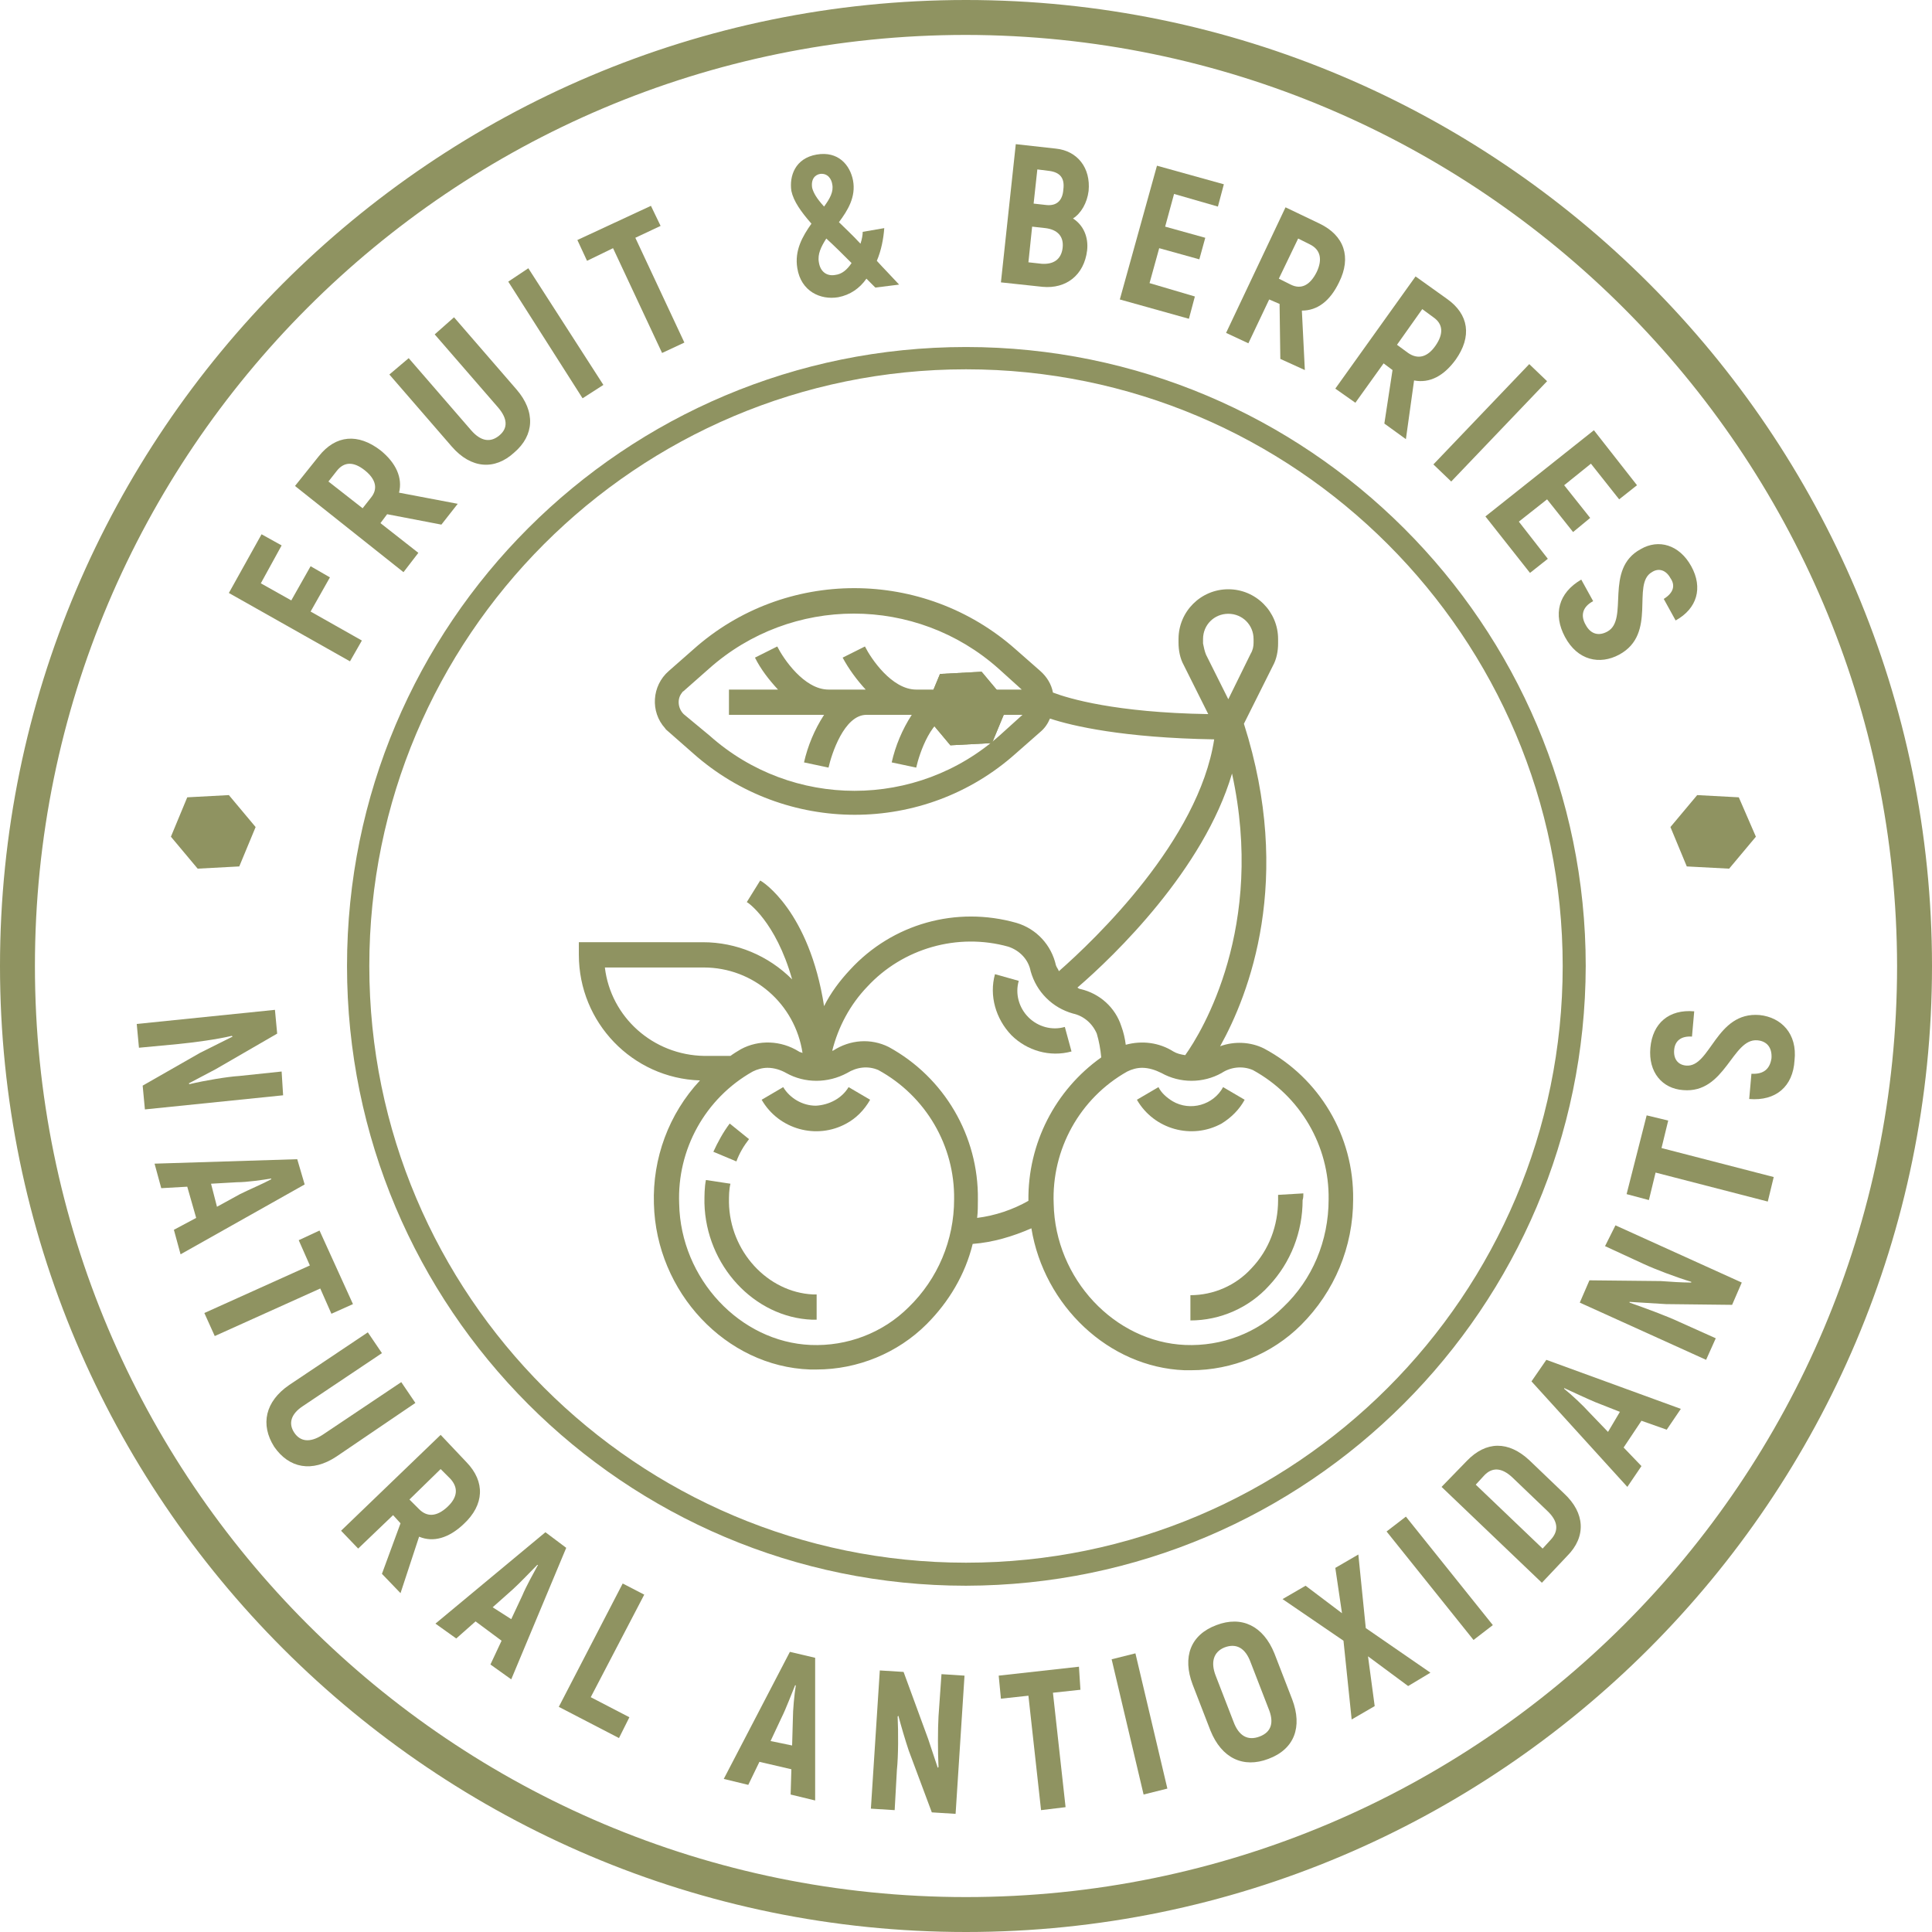
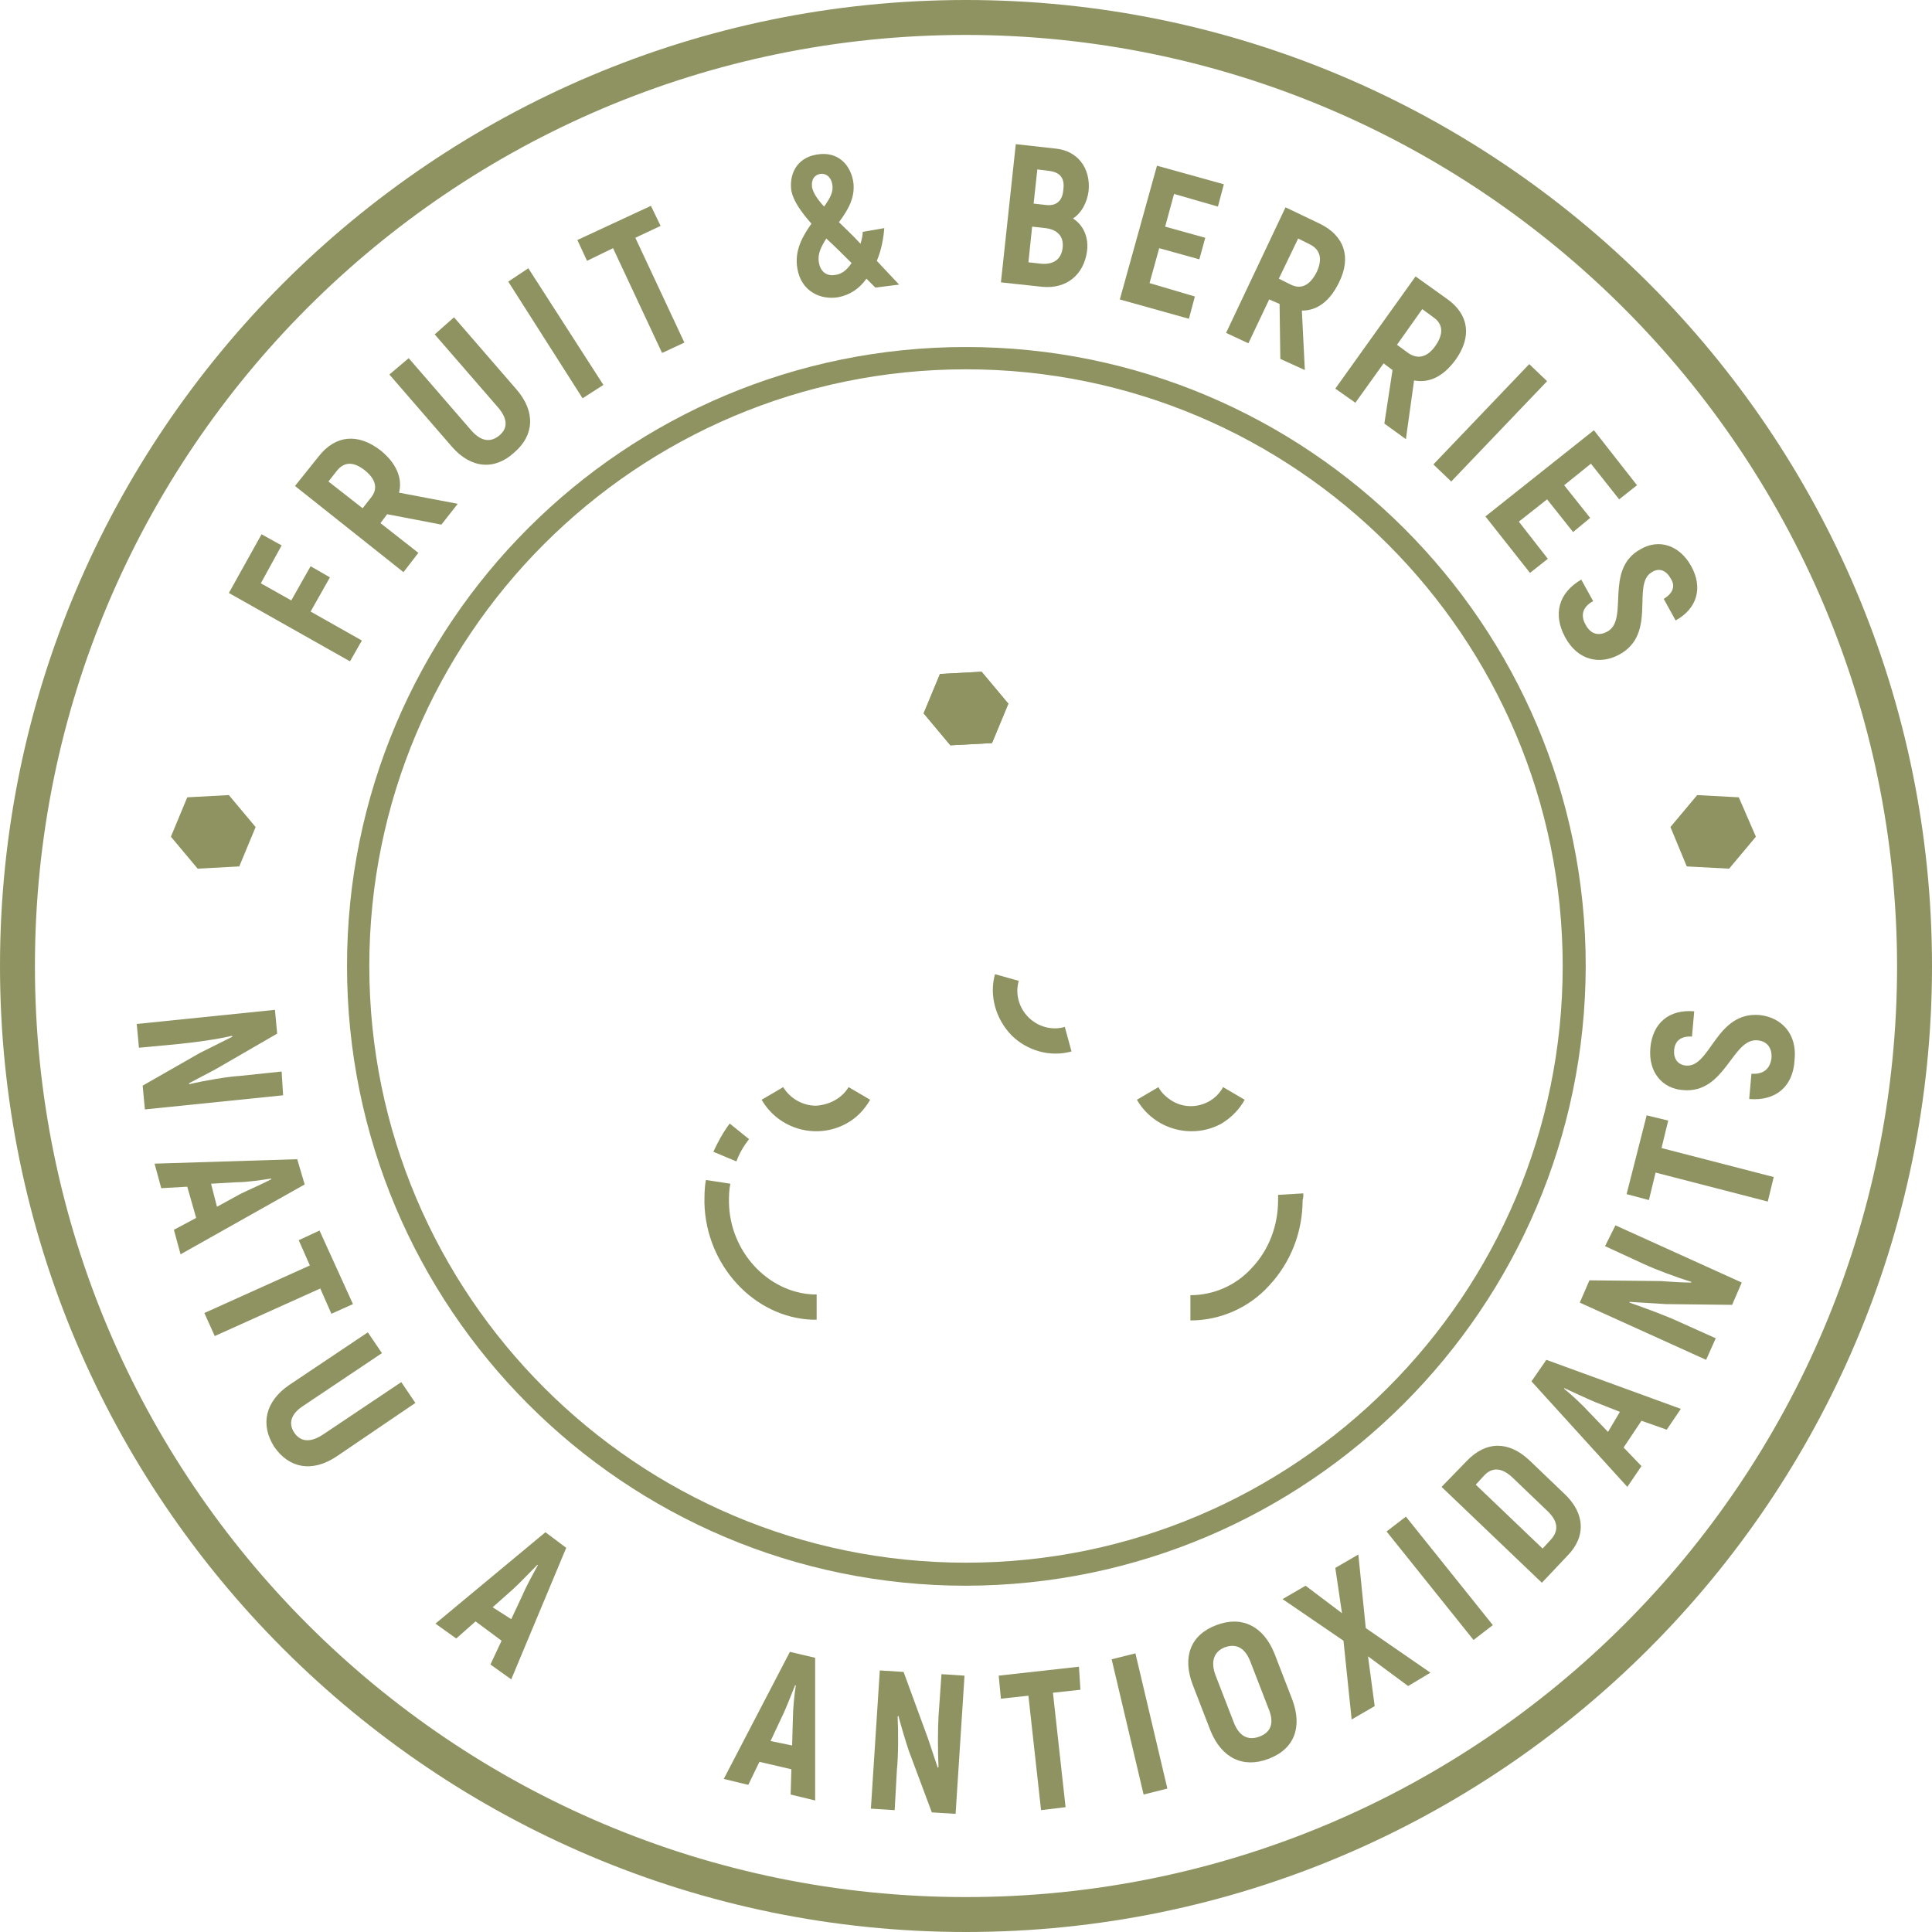
<svg xmlns="http://www.w3.org/2000/svg" id="Слой_1" x="0px" y="0px" viewBox="0 0 260 260" style="enable-background:new 0 0 260 260;" xml:space="preserve">
  <style type="text/css"> .st0{enable-background:new ;} .st1{fill:#8F9361;} </style>
  <g class="st0">
    <path class="st1" d="M35.1,78.5l4.1,2.3l2.6-4.6l2.6,1.5l-2.6,4.6l6.9,3.9L47.1,89l-16.3-9.2l4.4-7.9l2.7,1.5L35.1,78.5z" />
  </g>
  <g class="st0">
    <path class="st1" d="M52.1,69.2l-0.9,1.2l5.1,4l-2,2.6L39.7,65.4l3.2-4c2.3-2.9,5.3-3.1,8.3-0.8c2.1,1.7,3,3.7,2.5,5.7l7.9,1.5 l-2.2,2.8L52.1,69.2z M48.8,68.4l1.1-1.4c1-1.2,0.7-2.5-0.8-3.7c-1.5-1.2-2.8-1.2-3.8,0.1l-1.1,1.4L48.8,68.4z" />
  </g>
  <g class="st0">
    <path class="st1" d="M60.8,60.1l-8.4-9.7l2.6-2.2l8.4,9.7c1.3,1.5,2.6,1.7,3.8,0.7s1.1-2.3-0.2-3.8L58.5,45l2.6-2.3l8.4,9.7 c2.6,3,2.4,6.2-0.3,8.5C66.6,63.3,63.4,63.1,60.8,60.1z" />
  </g>
  <g class="st0">
    <path class="st1" d="M71.1,36.1l10.1,15.7l-2.8,1.8L68.4,37.9L71.1,36.1z" />
  </g>
  <g class="st0">
    <path class="st1" d="M88.9,30.4L85.5,32l6.6,14.1l-3,1.4l-6.6-14.1L79,35.1l-1.3-2.8l9.9-4.6L88.9,30.4z" />
  </g>
  <g class="st0">
    <path class="st1" d="M117.8,38.7c-0.4-0.4-0.8-0.8-1.2-1.2c-0.9,1.3-2.2,2.2-3.8,2.5c-2.4,0.4-5-0.8-5.5-3.9 c-0.4-2.4,0.7-4.3,1.9-6c-1.4-1.6-2.4-3-2.7-4.4c-0.3-2,0.5-4.4,3.4-4.9c2.9-0.5,4.5,1.4,4.9,3.5c0.4,2.2-0.7,4-1.9,5.6 c0.8,0.8,1.8,1.7,2.9,2.9c0.2-0.6,0.3-1.2,0.3-1.6l2.9-0.5c-0.1,1.4-0.4,3-1,4.4c0.9,1,1.9,2,3,3.2L117.8,38.7z M110.9,27.8 c0.8-1.1,1.3-2,1.1-3c-0.1-0.7-0.6-1.5-1.6-1.4c-0.7,0.1-1.3,0.7-1.1,1.9C109.5,26,109.9,26.7,110.9,27.8z M114.6,35.4 c-1.2-1.2-2.3-2.3-3.4-3.3c-0.7,1.1-1.2,2.1-1,3.2c0.2,1.3,1.1,1.9,2.2,1.7C113.3,36.9,114,36.3,114.6,35.4z" />
  </g>
  <g class="st0">
    <path class="st1" d="M146.3,33.7c-0.4,3.3-2.8,5.2-6,4.9l-5.6-0.6l2-18.6l5.4,0.6c2.9,0.3,4.7,2.6,4.4,5.7c-0.2,1.6-1,3-2.1,3.7 C145.8,30.3,146.5,31.9,146.3,33.7z M143,33.4c0.2-1.6-0.7-2.5-2.3-2.7l-1.8-0.2l-0.5,4.8l1.8,0.2C141.8,35.6,142.8,34.9,143,33.4z M139.6,22.8l-0.5,4.6l1.8,0.2c1.3,0.1,2.1-0.6,2.2-2.1c0.2-1.5-0.4-2.3-1.9-2.5L139.6,22.8z" />
  </g>
  <g class="st0">
    <path class="st1" d="M160.8,39.9l-0.8,3l-9.3-2.6l5-18l9,2.5l-0.8,3l-5.9-1.7l-1.2,4.4l5.4,1.5l-0.8,2.9l-5.4-1.5l-1.3,4.7 L160.8,39.9z" />
  </g>
  <g class="st0">
    <path class="st1" d="M172.2,40.9l-1.4-0.6l-2.8,5.9l-3-1.4l8-16.9l4.6,2.2c3.3,1.6,4.3,4.5,2.6,7.9c-1.2,2.5-2.9,3.8-5,3.8l0.4,8 l-3.3-1.5L172.2,40.9z M172.1,37.5l1.6,0.8c1.4,0.7,2.6,0.1,3.5-1.7c0.8-1.7,0.5-3-0.9-3.7l-1.6-0.8L172.1,37.5z" />
  </g>
  <g class="st0">
    <path class="st1" d="M187.4,49.8l-1.2-0.9l-3.8,5.3l-2.7-1.9l10.8-15.1l4.2,3c3,2.1,3.4,5.1,1.2,8.2c-1.6,2.2-3.5,3.2-5.6,2.8 l-1.1,7.9l-2.9-2.1L187.4,49.8z M188,46.4l1.5,1.1c1.3,0.9,2.6,0.6,3.7-1c1.1-1.6,1-2.9-0.3-3.8l-1.5-1.1L188,46.4z" />
  </g>
  <g class="st0">
    <path class="st1" d="M208.2,51.3l-12.9,13.5l-2.4-2.3l12.9-13.5L208.2,51.3z" />
  </g>
  <g class="st0">
    <path class="st1" d="M208.3,75.2l-2.4,1.9l-6-7.6l14.6-11.6l5.8,7.4l-2.4,1.9l-3.8-4.8l-3.6,2.9l3.5,4.4l-2.3,1.9l-3.5-4.4l-3.8,3 L208.3,75.2z" />
  </g>
  <g class="st0">
    <path class="st1" d="M212.8,78l1.6,2.9c-1.5,0.8-1.7,2-1,3.2c0.7,1.3,1.8,1.5,2.9,0.9c3-1.6-0.5-8.4,4.5-11.1 c2.4-1.4,5.2-0.6,6.8,2.3c1.6,2.9,0.8,5.7-2.1,7.3l-1.6-2.9c1.3-0.8,1.6-1.8,0.9-2.8c-0.6-1.1-1.6-1.4-2.5-0.8 c-2.8,1.6,0.8,8.3-4.4,11.1c-2.6,1.4-5.6,0.8-7.3-2.4C209,82.7,209.7,79.8,212.8,78z" />
  </g>
  <path class="st1" d="M32.2,116.6l2.2-5.3l-3.6-4.3l-5.6,0.3l-2.2,5.3l3.6,4.3L32.2,116.6z" />
  <path class="st1" d="M232.7,116.9l3.6-4.3l-2.3-5.3l-5.6-0.3l-3.6,4.3l2.2,5.3L232.7,116.9z" />
  <g class="st0">
    <path class="st1" d="M38.1,147.4l-18.6,1.9l-0.3-3.2l7.7-4.4c1.4-0.7,3-1.5,4.4-2.2l-0.1-0.1c-2.1,0.5-5.2,0.9-7.2,1.1l-5.3,0.5 l-0.3-3.2l18.6-1.9l0.3,3.2l-8.3,4.8c-1.1,0.6-2.5,1.3-3.6,1.9l0.1,0.1c2.1-0.5,5.1-1,6.7-1.1l5.7-0.6L38.1,147.4z" />
  </g>
  <g class="st0">
    <path class="st1" d="M26.4,163.9l-1.2-4.2l-3.5,0.2l-0.9-3.3L40,156l1,3.4l-16.7,9.4l-0.9-3.3L26.4,163.9z M29.2,162.4l3.1-1.7 c1.2-0.6,3.1-1.4,4.2-2l0-0.1c-1.2,0.2-3.3,0.5-4.6,0.5l-3.5,0.2L29.2,162.4z" />
  </g>
  <g class="st0">
    <path class="st1" d="M44.6,176.8l-1.5-3.4l-14.2,6.4l-1.4-3.1l14.2-6.4l-1.5-3.4l2.8-1.3l4.5,9.9L44.6,176.8z" />
  </g>
  <g class="st0">
    <path class="st1" d="M38.9,186.4l10.6-7.1l1.9,2.8l-10.6,7.1c-1.7,1.1-2,2.4-1.2,3.6c0.8,1.2,2.1,1.4,3.8,0.3L54,186l1.9,2.8 L45.3,196c-3.3,2.2-6.4,1.6-8.4-1.3C35,191.7,35.7,188.6,38.9,186.4z" />
  </g>
  <g class="st0">
-     <path class="st1" d="M53.9,205l-1-1.1l-4.7,4.5l-2.3-2.4l13.4-12.9l3.5,3.7c2.5,2.6,2.4,5.7-0.4,8.3c-2,1.9-4.1,2.5-6,1.7l-2.5,7.6 l-2.5-2.6L53.9,205z M55.1,201.8l1.3,1.3c1.1,1.1,2.4,1,3.8-0.3c1.4-1.3,1.5-2.6,0.4-3.8l-1.3-1.3L55.1,201.8z" />
-   </g>
+     </g>
  <g class="st0">
    <path class="st1" d="M67.5,220.8l-3.5-2.6l-2.6,2.3l-2.8-2l14.8-12.3l2.8,2.1L68.8,226l-2.8-2L67.5,220.8z M68.8,217.9l1.5-3.2 c0.5-1.2,1.5-3,2.1-4.1l-0.1,0c-0.9,0.9-2.3,2.4-3.3,3.3l-2.7,2.4L68.8,217.9z" />
  </g>
  <g class="st0">
-     <path class="st1" d="M84.7,231.1l-1.4,2.8l-8.1-4.2l8.6-16.6l2.9,1.5l-7.2,13.8L84.7,231.1z" />
-   </g>
+     </g>
  <g class="st0">
    <path class="st1" d="M106.5,238.1l-4.3-1l-1.5,3.1l-3.3-0.8l8.9-17.1l3.4,0.8l0,19.2l-3.3-0.8L106.5,238.1z M106.6,234.9l0.1-3.5 c0-1.3,0.2-3.4,0.4-4.6l-0.1,0c-0.5,1.2-1.2,3.1-1.8,4.3l-1.5,3.2L106.6,234.9z" />
  </g>
  <g class="st0">
    <path class="st1" d="M129.8,225.5l-1.2,18.6l-3.2-0.2l-3.1-8.3c-0.5-1.5-1-3.2-1.4-4.7l-0.1,0.1c0.1,2.1,0.1,5.3-0.1,7.2l-0.3,5.4 l-3.2-0.2l1.2-18.6l3.2,0.2l3.3,9c0.4,1.2,0.9,2.7,1.3,3.9l0.1-0.1c-0.1-2.1-0.1-5.1,0-6.8l0.4-5.7L129.8,225.5z" />
  </g>
  <g class="st0">
    <path class="st1" d="M145.4,227.4l-3.7,0.4l1.7,15.4l-3.3,0.4l-1.7-15.4l-3.7,0.4l-0.3-3.1l10.8-1.2L145.4,227.4z" />
  </g>
  <g class="st0">
    <path class="st1" d="M152.8,222.5l4.3,18.2l-3.2,0.8l-4.3-18.2L152.8,222.5z" />
  </g>
  <g class="st0">
    <path class="st1" d="M162.9,232.9l-2.4-6.2c-1.4-3.7-0.3-6.7,3.2-8c3.4-1.3,6.3,0.1,7.8,3.8l2.4,6.2c1.4,3.7,0.3,6.7-3.2,8 C167.3,238,164.4,236.6,162.9,232.9z M170.7,229.9l-2.4-6.2c-0.7-1.9-1.9-2.6-3.5-2c-1.5,0.6-1.9,2-1.2,3.8l2.4,6.2 c0.7,1.9,1.9,2.6,3.5,2C171.1,233.1,171.5,231.8,170.7,229.9z" />
  </g>
  <g class="st0">
    <path class="st1" d="M189.5,226.9l-5.4-4l0.9,6.7l-3.1,1.8l-1.1-10.6l-8.2-5.6l3.1-1.8l4.9,3.7l-0.9-6.1l3.1-1.8l1,9.9l8.7,6 L189.5,226.9z" />
  </g>
  <g class="st0">
    <path class="st1" d="M189.2,204.1l11.7,14.6l-2.6,2l-11.7-14.6L189.2,204.1z" />
  </g>
  <g class="st0">
    <path class="st1" d="M194,200.1l3.4-3.5c2.6-2.7,5.6-2.7,8.4-0.1l4.7,4.5c2.8,2.6,3,5.8,0.4,8.4l-3.4,3.6L194,200.1z M208.7,207.2 c1.1-1.2,1-2.5-0.5-3.9l-4.7-4.5c-1.4-1.3-2.7-1.4-3.8-0.2l-1.1,1.2l9,8.6L208.7,207.2z" />
  </g>
  <g class="st0">
    <path class="st1" d="M220.9,191.2l-2.4,3.6l2.4,2.5l-1.9,2.8l-12.9-14.2l2-2.9l18.1,6.6l-1.9,2.8L220.9,191.2z M218,190l-3.3-1.3 c-1.2-0.5-3.1-1.4-4.2-1.9l0,0.1c1,0.8,2.5,2.2,3.4,3.2l2.5,2.6L218,190z" />
  </g>
  <g class="st0">
    <path class="st1" d="M217.4,164.9l17,7.7l-1.3,3l-8.9-0.1c-1.6-0.1-3.4-0.2-4.9-0.3l0,0.1c2,0.7,5,1.8,6.7,2.6l4.9,2.2l-1.3,2.9 l-17-7.7l1.3-3l9.6,0.1c1.3,0.1,2.9,0.2,4.1,0.2l0-0.1c-2-0.6-4.9-1.7-6.4-2.4l-5.2-2.4L217.4,164.9z" />
  </g>
  <g class="st0">
    <path class="st1" d="M224.5,150.8l-0.9,3.7l15.1,3.9l-0.8,3.3l-15.1-3.9l-0.9,3.7l-3-0.8l2.7-10.6L224.5,150.8z" />
  </g>
  <g class="st0">
    <path class="st1" d="M235.4,147.9l0.3-3.4c1.7,0.1,2.5-0.7,2.7-2.1c0.1-1.5-0.7-2.3-1.9-2.4c-3.4-0.3-4.3,7.2-10,6.7 c-2.8-0.2-4.7-2.4-4.4-5.7c0.3-3.3,2.5-5.2,5.9-4.9l-0.3,3.4c-1.5-0.1-2.3,0.6-2.4,1.8c-0.1,1.2,0.5,2,1.6,2.1 c3.3,0.3,4-7.3,9.9-6.8c2.9,0.3,5.1,2.5,4.7,6.1C241.3,146.2,239,148.2,235.4,147.9z" />
  </g>
  <path class="st1" d="M130,260C58.3,260,0,201.7,0,130S58.3,0,130,0s130,58.3,130,130S201.7,260,130,260z M130,4.7 C60.8,4.7,4.7,60.8,4.7,130S60.8,255.3,130,255.3S255.3,199.2,255.3,130l0,0C255.2,60.9,199.1,4.8,130,4.7z" />
  <path class="st1" d="M130,213.4c-46,0-83.3-37.3-83.3-83.4S84,46.7,130,46.7S213.4,84,213.4,130C213.3,176,176,213.3,130,213.4z M130,49.7c-44.4,0-80.3,36-80.3,80.3s36,80.3,80.3,80.3s80.3-36,80.3-80.3l0,0C210.3,85.7,174.3,49.7,130,49.7z" />
  <path class="st1" d="M133.5,100l2.2-5.3l-3.6-4.3l-5.6,0.3l-2.2,5.3l3.6,4.3L133.5,100z" />
  <path class="st1" d="M133.5,100l2.2-5.3l-3.6-4.3l-5.6,0.3l-2.2,5.3l3.6,4.3L133.5,100z" />
  <path class="st1" d="M175.4,160.6l-3.4,0.2c0,0.2,0,0.5,0,0.7c0,3.4-1.2,6.7-3.6,9.2c-2.1,2.3-5.1,3.6-8.2,3.6v3.4 c4,0,7.9-1.7,10.6-4.7c2.9-3.1,4.5-7.2,4.5-11.5C175.4,161.2,175.4,160.9,175.4,160.6L175.4,160.6z" />
  <path class="st1" d="M100.8,153.3l-2.6-2.1c-0.9,1.2-1.6,2.5-2.2,3.8l3.1,1.3C99.5,155.2,100.1,154.2,100.8,153.3L100.8,153.3z" />
  <path class="st1" d="M98.1,161.8c0-0.8,0-1.7,0.2-2.5l-3.3-0.5c-0.2,1-0.2,2.1-0.2,3.1c0.2,8.4,6.7,15.4,14.5,15.7h0.6v-3.4h-0.5 C103.3,173.9,98.2,168.4,98.1,161.8L98.1,161.8z" />
  <path class="st1" d="M167.5,148l-2.9-1.7c-1.3,2.4-4.4,3.3-6.8,1.9c-0.8-0.5-1.5-1.1-1.9-1.9L153,148c2.3,4,7.4,5.4,11.4,3.2 C165.7,150.4,166.8,149.3,167.5,148L167.5,148z" />
  <path class="st1" d="M109.8,148.8c-1.8,0-3.5-1-4.4-2.5l-2.9,1.7c2.3,4,7.4,5.4,11.4,3.2c1.3-0.7,2.4-1.8,3.2-3.2l-2.9-1.7 C113.3,147.8,111.6,148.7,109.8,148.8z" />
  <path class="st1" d="M143.3,138.2c-1.7,0.5-3.6,0-4.9-1.3c-1.3-1.3-1.8-3.2-1.3-4.9l-3.2-0.9c-0.8,2.9,0.1,6,2.2,8.2 c2.1,2.1,5.2,3,8.1,2.2L143.3,138.2z" />
-   <path class="st1" d="M170.1,141.1c-1.8-0.9-4-1-5.9-0.3c3.9-7,9.9-22.4,3.2-43.4l3.9-7.8c0.5-0.9,0.7-2,0.7-3V86 c0-3.7-3-6.7-6.7-6.7s-6.7,3-6.7,6.7l0,0v0.5c0,1,0.2,2.1,0.7,3l3.3,6.6c-12.5-0.2-18.8-2.1-20.9-2.9c-0.2-1.1-0.8-2.1-1.7-2.9 l-3.3-2.9c-12.4-11-31.1-11-43.4,0l-3.3,2.9c-2.3,2-2.5,5.5-0.5,7.7c0.1,0.2,0.3,0.3,0.5,0.5l3.3,2.9c12.4,11,31.1,11,43.4,0 l3.3-2.9c0.6-0.5,1-1.1,1.3-1.8c3,1,9.9,2.6,22.1,2.8c-2.1,13.6-16,26.9-20.9,31.2c-0.1-0.3-0.3-0.5-0.4-0.8 c-0.6-2.7-2.6-4.9-5.3-5.7c-8.1-2.3-16.7,0.1-22.4,6.3c-1.4,1.5-2.6,3.1-3.5,4.9c-2-12.8-8.3-16.8-8.6-16.9l-1.8,2.9 c0.1,0,3.9,2.6,6.1,10.4c-3.2-3.2-7.5-5-12-5H77.9v1.7c0,9.1,7.2,16.6,16.3,16.9c-4.2,4.5-6.4,10.5-6.2,16.6 c0.3,11.9,9.7,21.9,21,22.3h0.9c5.5,0,10.9-2.2,14.8-6.1c3-3,5.2-6.7,6.2-10.8c2.7-0.2,5.4-1,7.9-2.1c1.7,10.4,10.4,18.7,20.6,19.1 h0.9c5.5,0,10.9-2.2,14.8-6.1c4.5-4.5,7-10.5,7-16.9C182.2,152.9,177.6,145.1,170.1,141.1L170.1,141.1z M116.5,92.8h-5 c-3.3,0-6.1-4.2-6.9-5.8l-3,1.5c0.8,1.6,1.9,3,3.1,4.3h-6.6v3.4h12.8c-1.3,2-2.2,4.2-2.7,6.4l3.3,0.7c0.4-1.8,2.1-7.1,5.1-7.1h6.1 c-1.3,2-2.2,4.2-2.7,6.4l3.3,0.7c0.4-1.8,2.1-7.1,5.1-7.1h9.2l-3.1,2.8c-11.1,9.9-27.9,9.9-39,0L92,96.1c-0.8-0.8-0.9-2.1-0.2-2.9 c0-0.1,0.1-0.1,0.2-0.2l3.4-3c11.1-9.9,27.9-9.9,39,0l3.1,2.8h-14.2c-3.3,0-6.1-4.2-6.9-5.8l-3,1.5C114.2,90,115.3,91.5,116.5,92.8 L116.5,92.8z M162.3,88.1c-0.2-0.5-0.3-1-0.4-1.5V86c0-1.9,1.5-3.4,3.4-3.4s3.4,1.5,3.4,3.4l0,0v0.5c0,0.5-0.1,1-0.4,1.5l-3,6.1 L162.3,88.1z M165.8,104.1c4.5,20.6-4,34.7-6.3,37.9c-0.6-0.1-1.1-0.2-1.6-0.5c-1.9-1.2-4.2-1.5-6.4-0.9c-0.1-0.8-0.3-1.7-0.6-2.5 c-0.8-2.5-2.9-4.4-5.5-5c-0.1,0-0.3-0.1-0.4-0.2C150,128.6,162,117,165.8,104.1L165.8,104.1z M81.4,130.2h13.3 c6.7,0,12.3,4.9,13.3,11.5c-0.2-0.1-0.4-0.1-0.5-0.2c-2.4-1.5-5.4-1.6-7.8-0.3c-0.5,0.3-1,0.6-1.4,0.9h-3.5 C87.9,142,82.2,136.9,81.4,130.2L81.4,130.2z M122.3,175.9c-3.5,3.5-8.3,5.3-13.2,5.1c-9.5-0.4-17.5-8.9-17.7-19 c-0.3-7.3,3.5-14.2,9.9-17.8c0.6-0.3,1.3-0.5,2-0.5c0.9,0,1.8,0.3,2.5,0.7c2.5,1.4,5.6,1.4,8.2,0c1.3-0.8,2.8-1,4.2-0.4 c6.4,3.5,10.3,10.2,10.2,17.4C128.4,166.9,126.2,172.1,122.3,175.9L122.3,175.9z M138.4,161.6c-2.1,1.2-4.5,2-6.9,2.3 c0.1-0.8,0.1-1.7,0.1-2.5c0.1-8.5-4.5-16.4-12-20.5c-2.4-1.2-5.2-1-7.5,0.5c0,0,0,0-0.1,0c0.8-3.2,2.4-6.2,4.7-8.6 c4.8-5.2,12.2-7.3,19-5.4c1.5,0.5,2.7,1.7,3,3.3c0.4,1.4,1.1,2.6,2.1,3.6c1,1,2.2,1.7,3.6,2.1c1.4,0.3,2.6,1.3,3.2,2.7 c0.3,1,0.5,2.1,0.6,3.2C142,146.7,138.3,153.9,138.4,161.6L138.4,161.6z M172.7,175.9c-3.5,3.5-8.3,5.3-13.2,5.1 c-9.5-0.4-17.5-8.9-17.7-19c-0.3-7.3,3.5-14.2,9.9-17.8c0.6-0.3,1.3-0.5,2-0.5c0.9,0,1.8,0.3,2.6,0.7c2.5,1.4,5.6,1.4,8.1,0 c1.2-0.8,2.8-1,4.2-0.4c6.4,3.5,10.3,10.2,10.2,17.4C178.8,167,176.6,172.2,172.7,175.9L172.7,175.9z" />
</svg>